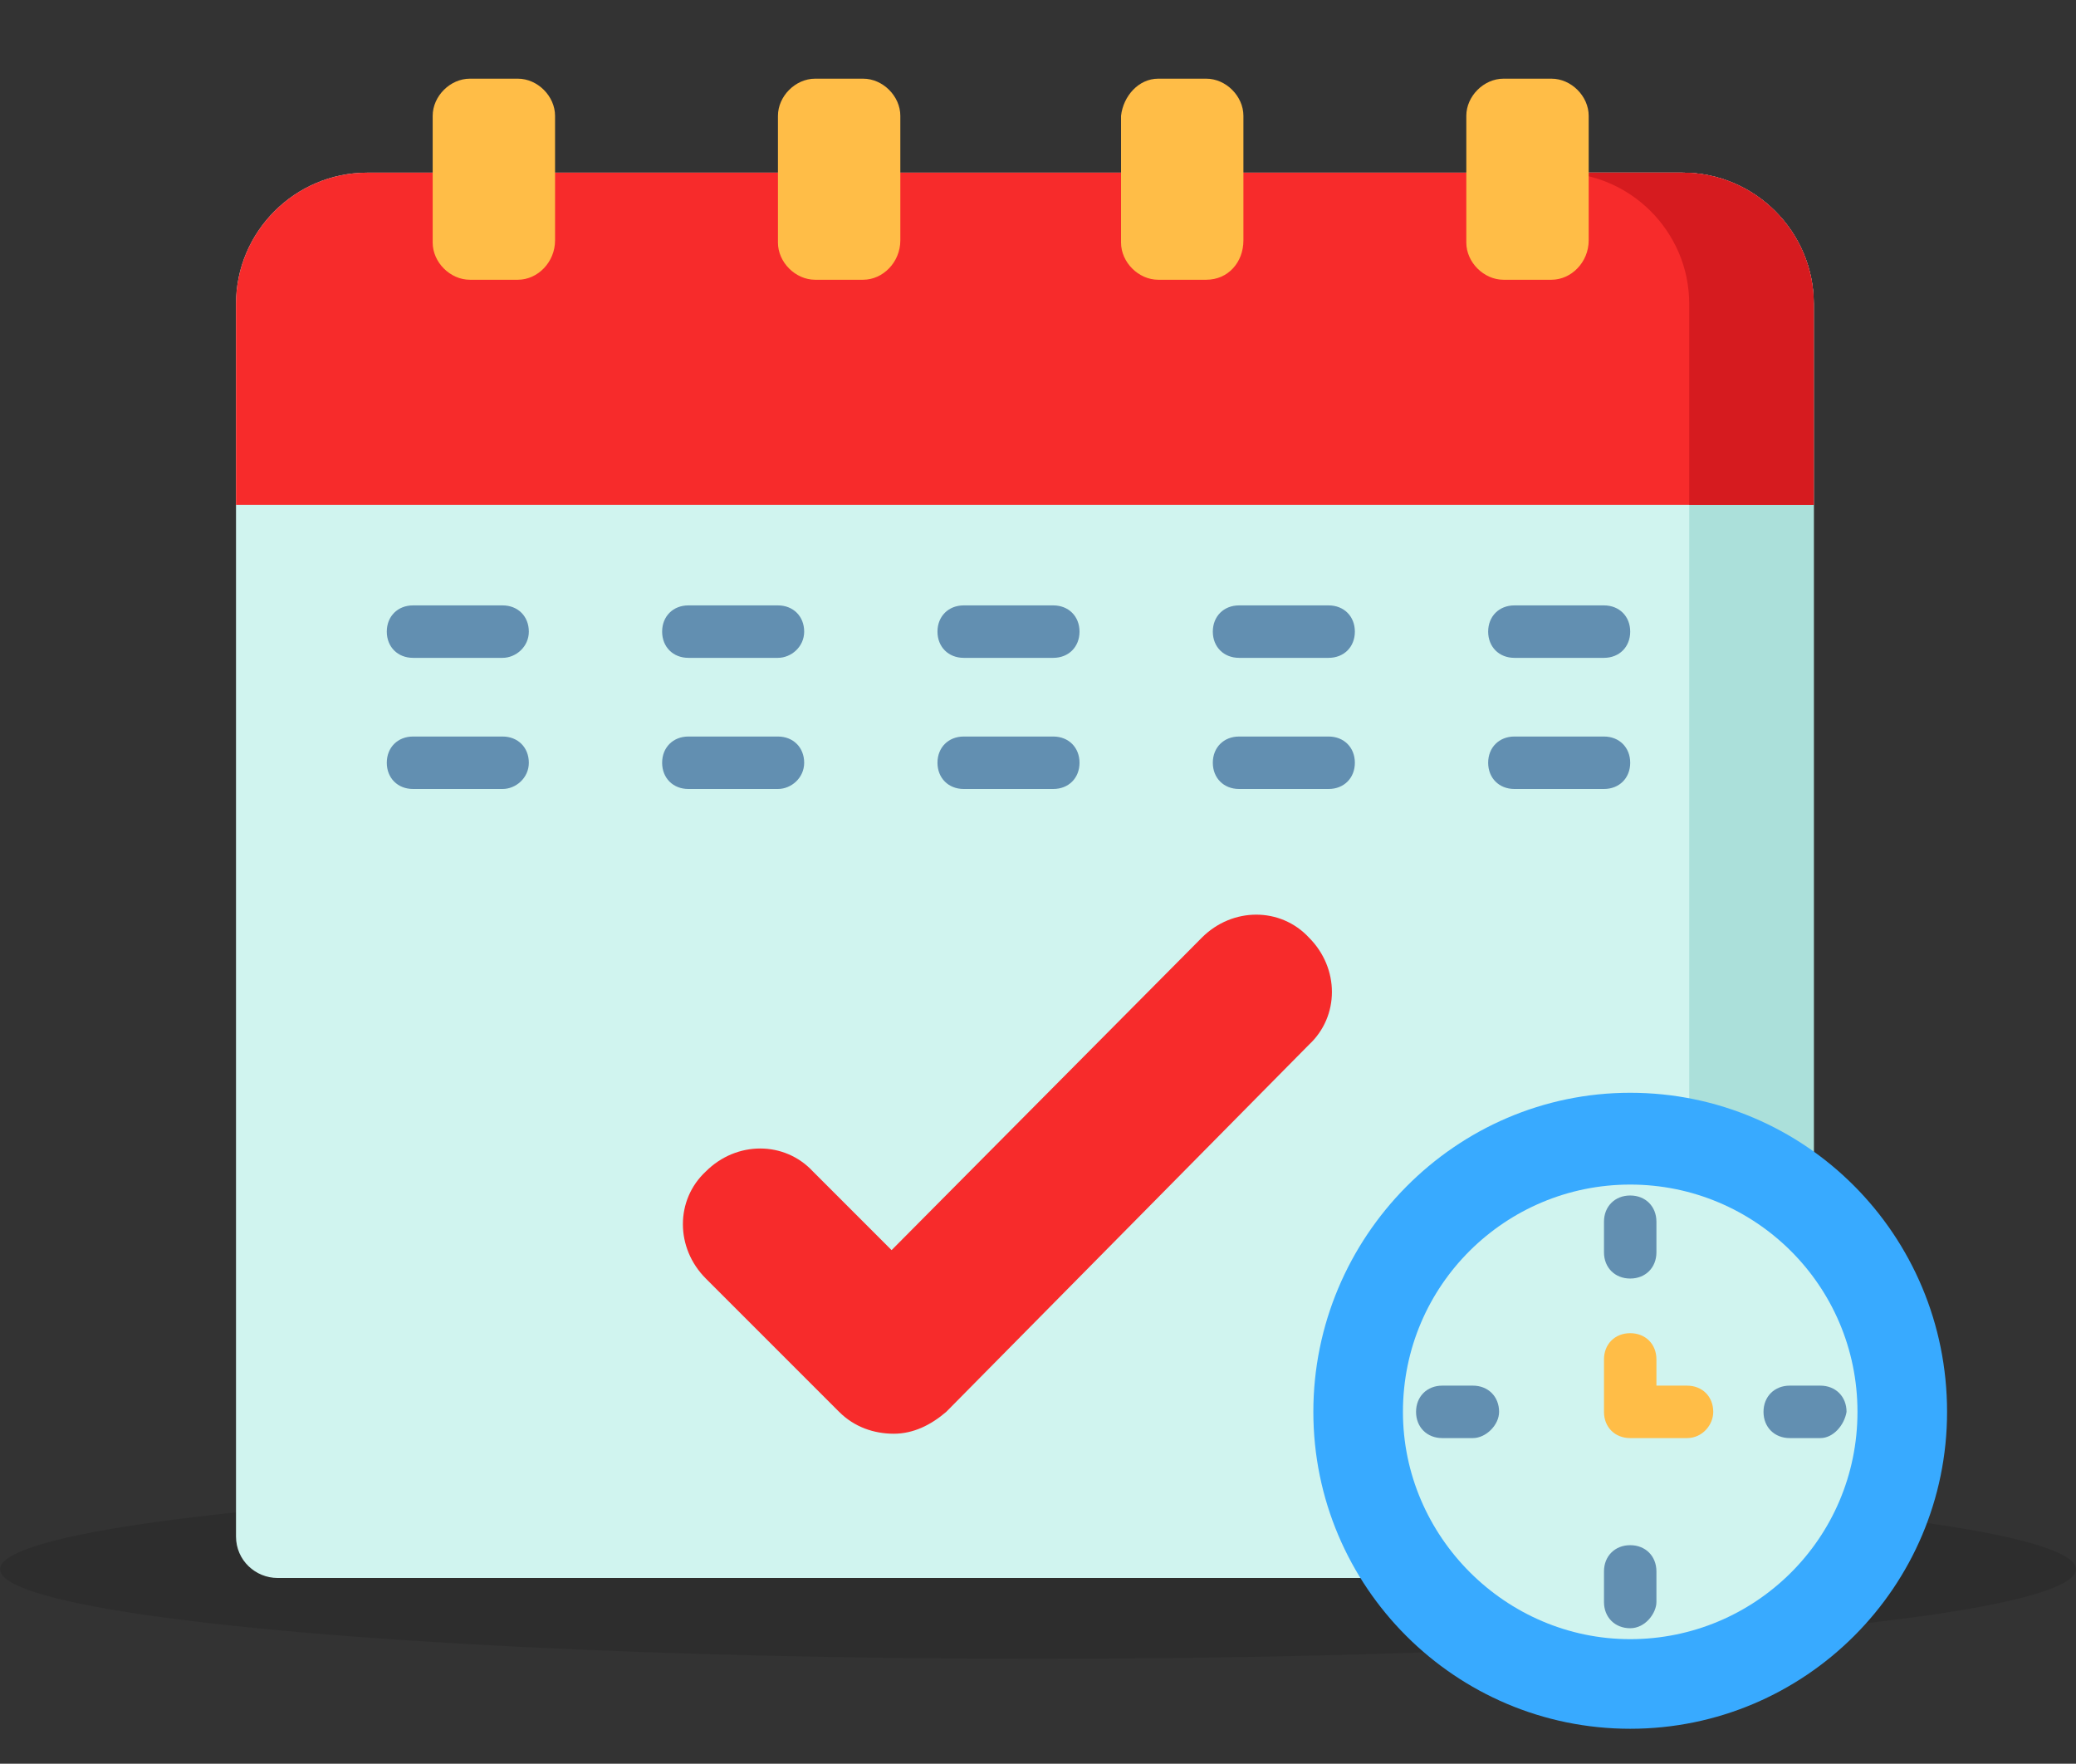
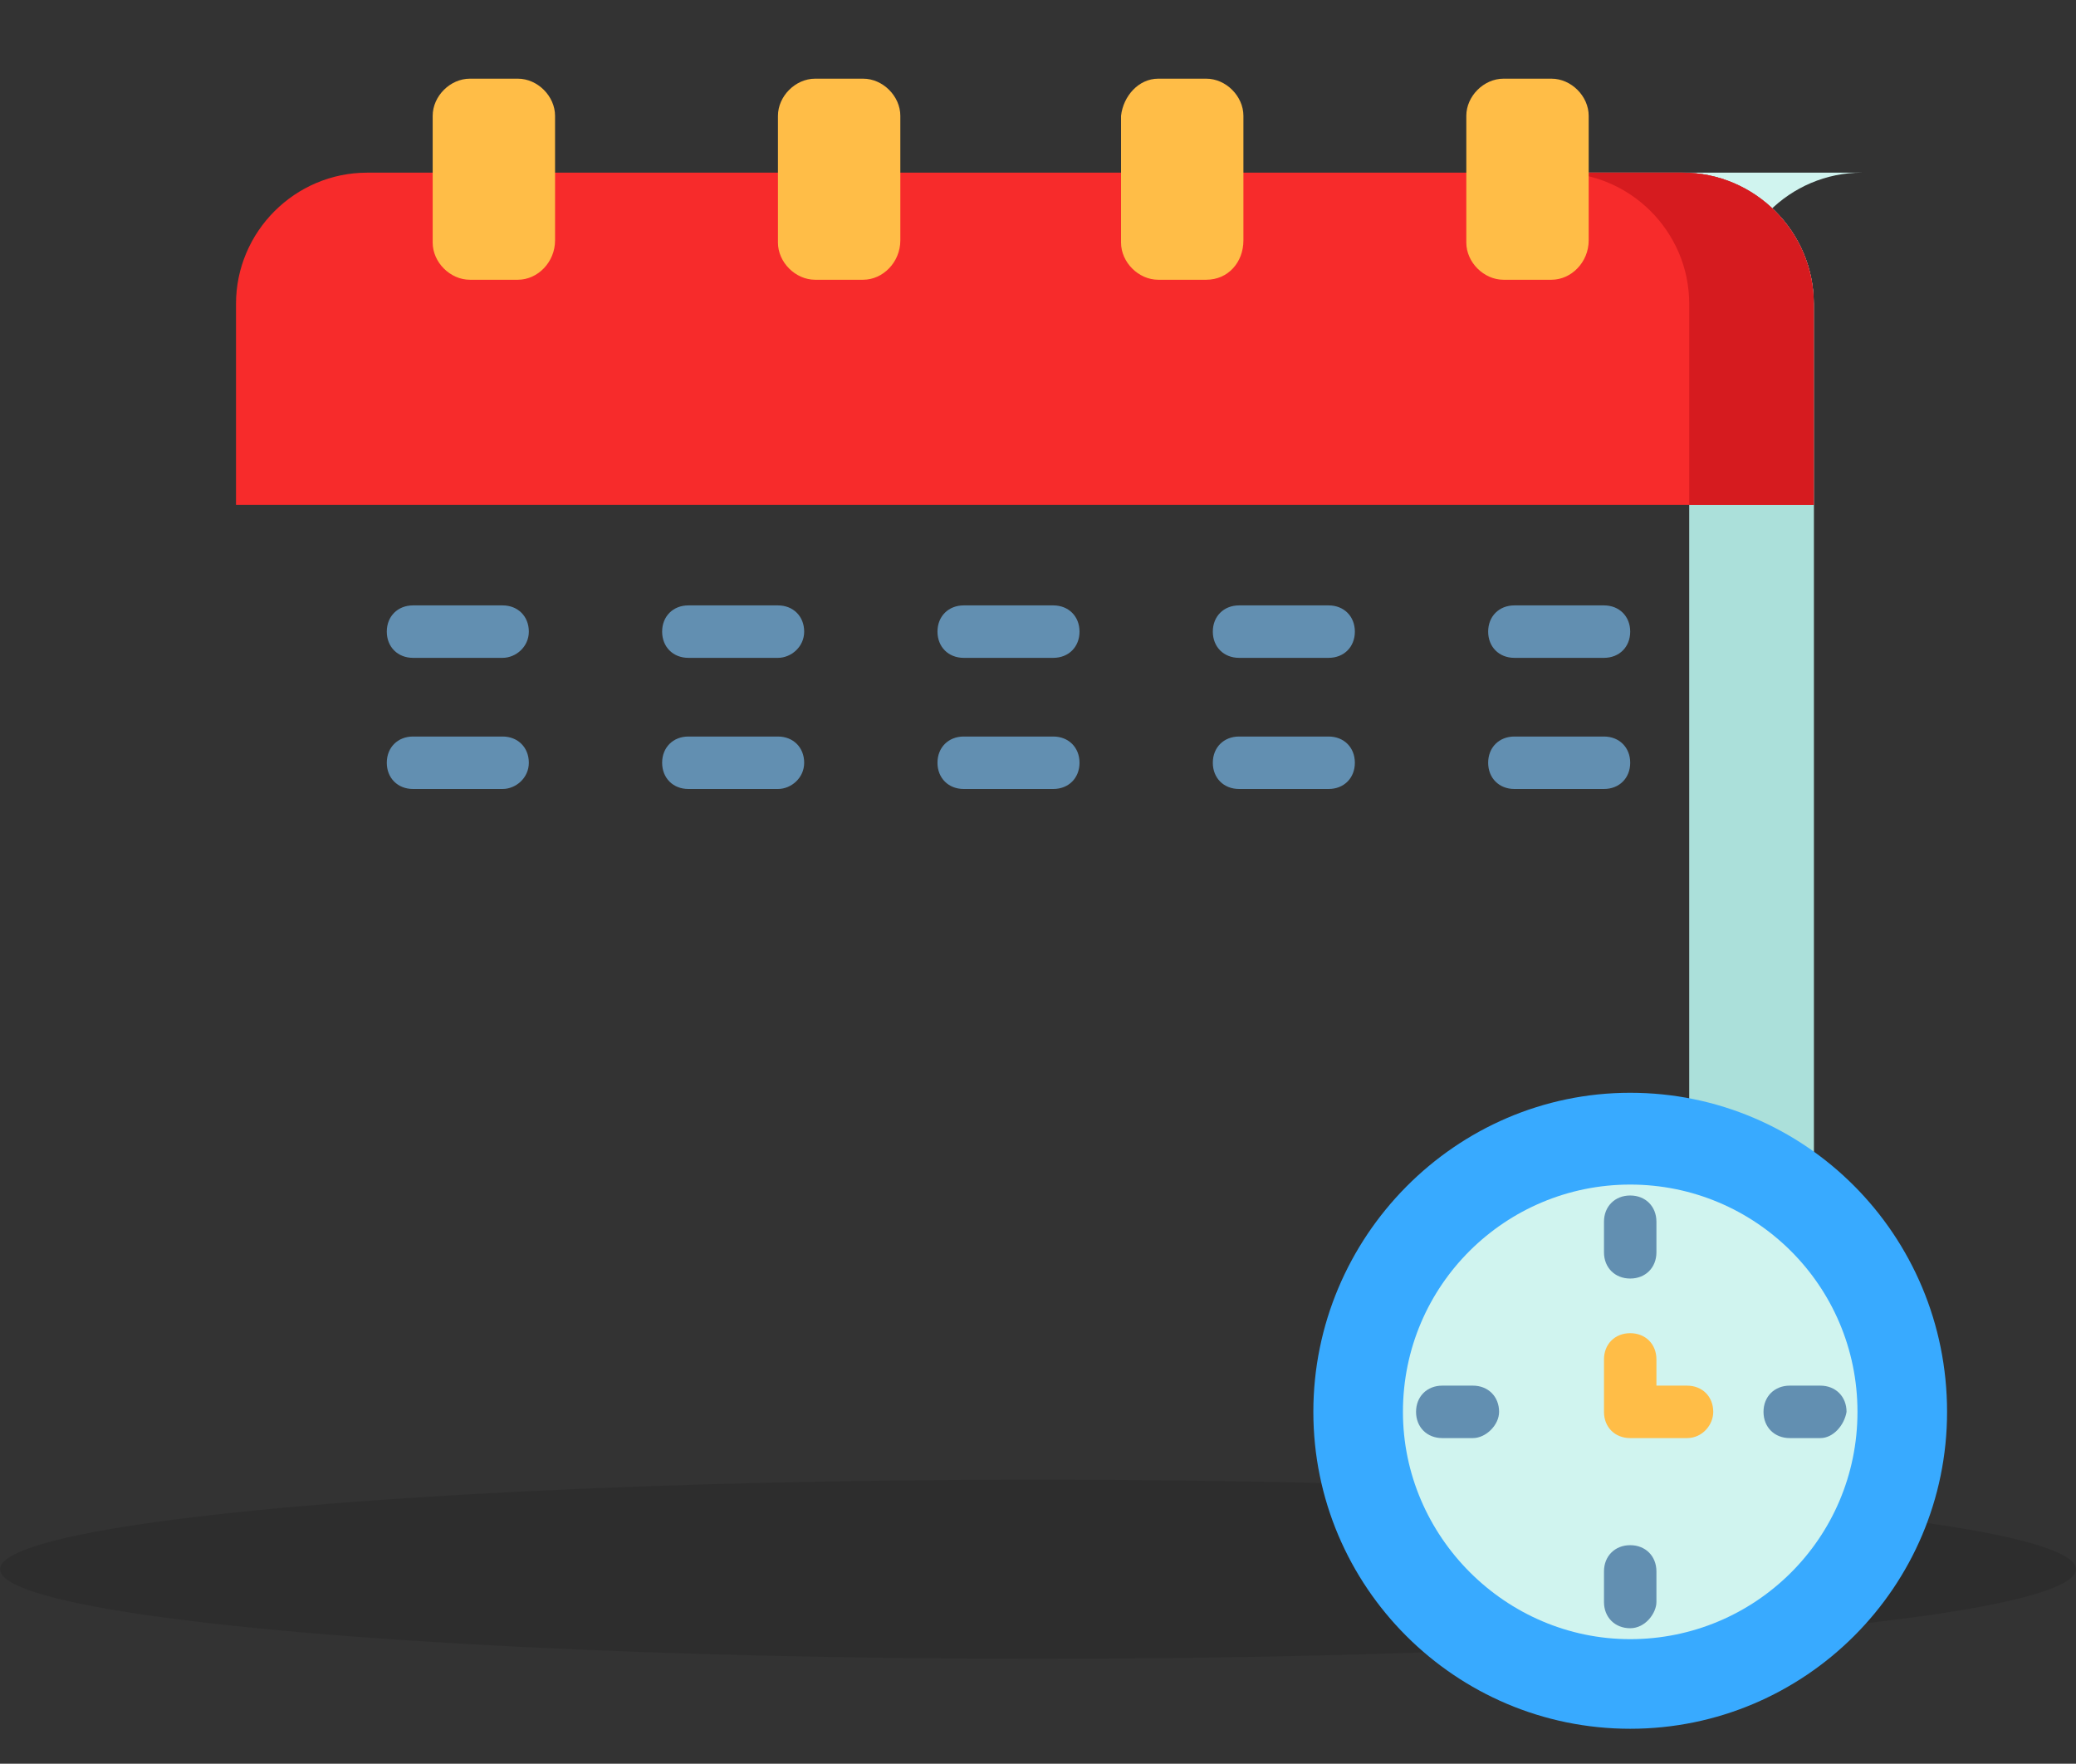
<svg xmlns="http://www.w3.org/2000/svg" version="1.1" id="Layer_1" x="0px" y="0px" width="95px" height="80.7px" viewBox="0 0 95 80.7" style="enable-background:new 0 0 95 80.7;" xml:space="preserve">
  <rect x="0" y="0" width="95" height="80.7" fill="#333333" stroke="none" />
  <style type="text/css">
	.st0{opacity:0.11;enable-background:new    ;}
	.st1{fill:#D0F4EF;}
	.st2{fill:#ABE0DA;}
	.st3{fill:#F72B2B;}
	.st4{fill:#D61B1F;}
	.st5{fill:#628FB1;}
	.st6{fill:#FFBD47;}
	.st7{fill:#38AAFF;}
</style>
  <ellipse class="st0" cx="47.5" cy="71.8" rx="47.5" ry="4.1" />
-   <path class="st1" d="M81.1,72.2H12.7c-1,0-1.9-0.8-1.9-1.9V13.9c0-3.3,2.7-6,6-6H77c3.3,0,6,2.7,6,6v56.2  C83,71.2,82.1,72.2,81.1,72.2z" />
+   <path class="st1" d="M81.1,72.2c-1,0-1.9-0.8-1.9-1.9V13.9c0-3.3,2.7-6,6-6H77c3.3,0,6,2.7,6,6v56.2  C83,71.2,82.1,72.2,81.1,72.2z" />
  <path class="st2" d="M83,13.9v56.2c0,1-0.8,1.9-1.9,1.9h-5.7c1,0,1.9-0.8,1.9-1.9V13.9c0-3.3-2.7-6-6-6H77C80.3,7.9,83,10.6,83,13.9  z" />
  <path class="st3" d="M83,13.9v9.2H10.8v-9.2c0-3.3,2.7-6,6-6H77C80.3,7.9,83,10.6,83,13.9z" />
  <path class="st4" d="M83,13.9v9.2h-5.7v-9.2c0-3.3-2.7-6-6-6H77C80.3,7.9,83,10.6,83,13.9z" />
  <g>
    <path class="st5" d="M23,30.1h-4.1c-0.7,0-1.2-0.5-1.2-1.2s0.5-1.2,1.2-1.2H23c0.7,0,1.2,0.5,1.2,1.2S23.6,30.1,23,30.1z" />
    <path class="st5" d="M35.6,30.1h-4.1c-0.7,0-1.2-0.5-1.2-1.2s0.5-1.2,1.2-1.2h4.1c0.7,0,1.2,0.5,1.2,1.2S36.2,30.1,35.6,30.1z" />
    <path class="st5" d="M48.2,30.1h-4.1c-0.7,0-1.2-0.5-1.2-1.2s0.5-1.2,1.2-1.2h4.1c0.7,0,1.2,0.5,1.2,1.2S48.9,30.1,48.2,30.1z" />
    <path class="st5" d="M60.8,30.1h-4.1c-0.7,0-1.2-0.5-1.2-1.2s0.5-1.2,1.2-1.2h4.1c0.7,0,1.2,0.5,1.2,1.2S61.5,30.1,60.8,30.1z" />
    <path class="st5" d="M73.4,30.1h-4.1c-0.7,0-1.2-0.5-1.2-1.2s0.5-1.2,1.2-1.2h4.1c0.7,0,1.2,0.5,1.2,1.2S74.1,30.1,73.4,30.1z" />
    <path class="st5" d="M23,36.1h-4.1c-0.7,0-1.2-0.5-1.2-1.2s0.5-1.2,1.2-1.2H23c0.7,0,1.2,0.5,1.2,1.2S23.6,36.1,23,36.1z" />
    <path class="st5" d="M35.6,36.1h-4.1c-0.7,0-1.2-0.5-1.2-1.2s0.5-1.2,1.2-1.2h4.1c0.7,0,1.2,0.5,1.2,1.2S36.2,36.1,35.6,36.1z" />
    <path class="st5" d="M48.2,36.1h-4.1c-0.7,0-1.2-0.5-1.2-1.2s0.5-1.2,1.2-1.2h4.1c0.7,0,1.2,0.5,1.2,1.2S48.9,36.1,48.2,36.1z" />
    <path class="st5" d="M60.8,36.1h-4.1c-0.7,0-1.2-0.5-1.2-1.2s0.5-1.2,1.2-1.2h4.1c0.7,0,1.2,0.5,1.2,1.2S61.5,36.1,60.8,36.1z" />
    <path class="st5" d="M73.4,36.1h-4.1c-0.7,0-1.2-0.5-1.2-1.2s0.5-1.2,1.2-1.2h4.1c0.7,0,1.2,0.5,1.2,1.2S74.1,36.1,73.4,36.1z" />
  </g>
-   <path class="st3" d="M40.9,65.6c-0.9,0-1.8-0.3-2.5-1l-6.1-6.1c-1.4-1.4-1.4-3.6,0-4.9c1.4-1.4,3.6-1.4,4.9,0l3.6,3.6L55,42.9  c1.4-1.4,3.6-1.4,4.9,0c1.4,1.4,1.4,3.6,0,4.9L43.3,64.6C42.6,65.2,41.8,65.6,40.9,65.6z" />
  <path class="st6" d="M23.7,12.8h-2.2c-0.9,0-1.7-0.8-1.7-1.7V5.3c0-0.9,0.8-1.7,1.7-1.7h2.2c0.9,0,1.7,0.8,1.7,1.7V11  C25.4,12,24.6,12.8,23.7,12.8z" />
  <path class="st6" d="M39.5,12.8h-2.2c-0.9,0-1.7-0.8-1.7-1.7V5.3c0-0.9,0.8-1.7,1.7-1.7h2.2c0.9,0,1.7,0.8,1.7,1.7V11  C41.2,12,40.4,12.8,39.5,12.8z" />
  <path class="st6" d="M55.2,12.8H53c-0.9,0-1.7-0.8-1.7-1.7V5.3c0.1-0.9,0.8-1.7,1.7-1.7h2.2c0.9,0,1.7,0.8,1.7,1.7V11  C56.9,12,56.2,12.8,55.2,12.8z" />
  <path class="st6" d="M71,12.8h-2.2c-0.9,0-1.7-0.8-1.7-1.7V5.3c0-0.9,0.8-1.7,1.7-1.7H71c0.9,0,1.7,0.8,1.7,1.7V11  C72.7,12,71.9,12.8,71,12.8z" />
  <path class="st7" d="M89.1,64.6c0,8-6.5,14.5-14.5,14.5s-14.5-6.5-14.5-14.5S66.6,50,74.6,50S89.1,56.5,89.1,64.6z" />
  <path class="st1" d="M85,64.6C85,70.4,80.3,75,74.6,75s-10.4-4.7-10.4-10.4c0-5.8,4.7-10.4,10.4-10.4S85,58.8,85,64.6z" />
  <path class="st5" d="M74.6,58.5c-0.7,0-1.2-0.5-1.2-1.2v-1.4c0-0.7,0.5-1.2,1.2-1.2s1.2,0.5,1.2,1.2v1.4  C75.8,58,75.3,58.5,74.6,58.5z" />
  <path class="st5" d="M74.6,74.5c-0.7,0-1.2-0.5-1.2-1.2v-1.4c0-0.7,0.5-1.2,1.2-1.2s1.2,0.5,1.2,1.2v1.4  C75.8,73.8,75.3,74.5,74.6,74.5z" />
  <path class="st5" d="M83.3,65.8h-1.4c-0.7,0-1.2-0.5-1.2-1.2c0-0.7,0.5-1.2,1.2-1.2h1.4c0.7,0,1.2,0.5,1.2,1.2  C84.4,65.2,83.9,65.8,83.3,65.8z" />
  <path class="st6" d="M77.2,65.8h-2.6c-0.7,0-1.2-0.5-1.2-1.2v-2.4c0-0.7,0.5-1.2,1.2-1.2s1.2,0.5,1.2,1.2v1.2h1.4  c0.7,0,1.2,0.5,1.2,1.2C78.4,65.2,77.9,65.8,77.2,65.8z" />
  <path class="st5" d="M67.4,65.8H66c-0.7,0-1.2-0.5-1.2-1.2c0-0.7,0.5-1.2,1.2-1.2h1.4c0.7,0,1.2,0.5,1.2,1.2  C68.6,65.2,68,65.8,67.4,65.8z" />
</svg>